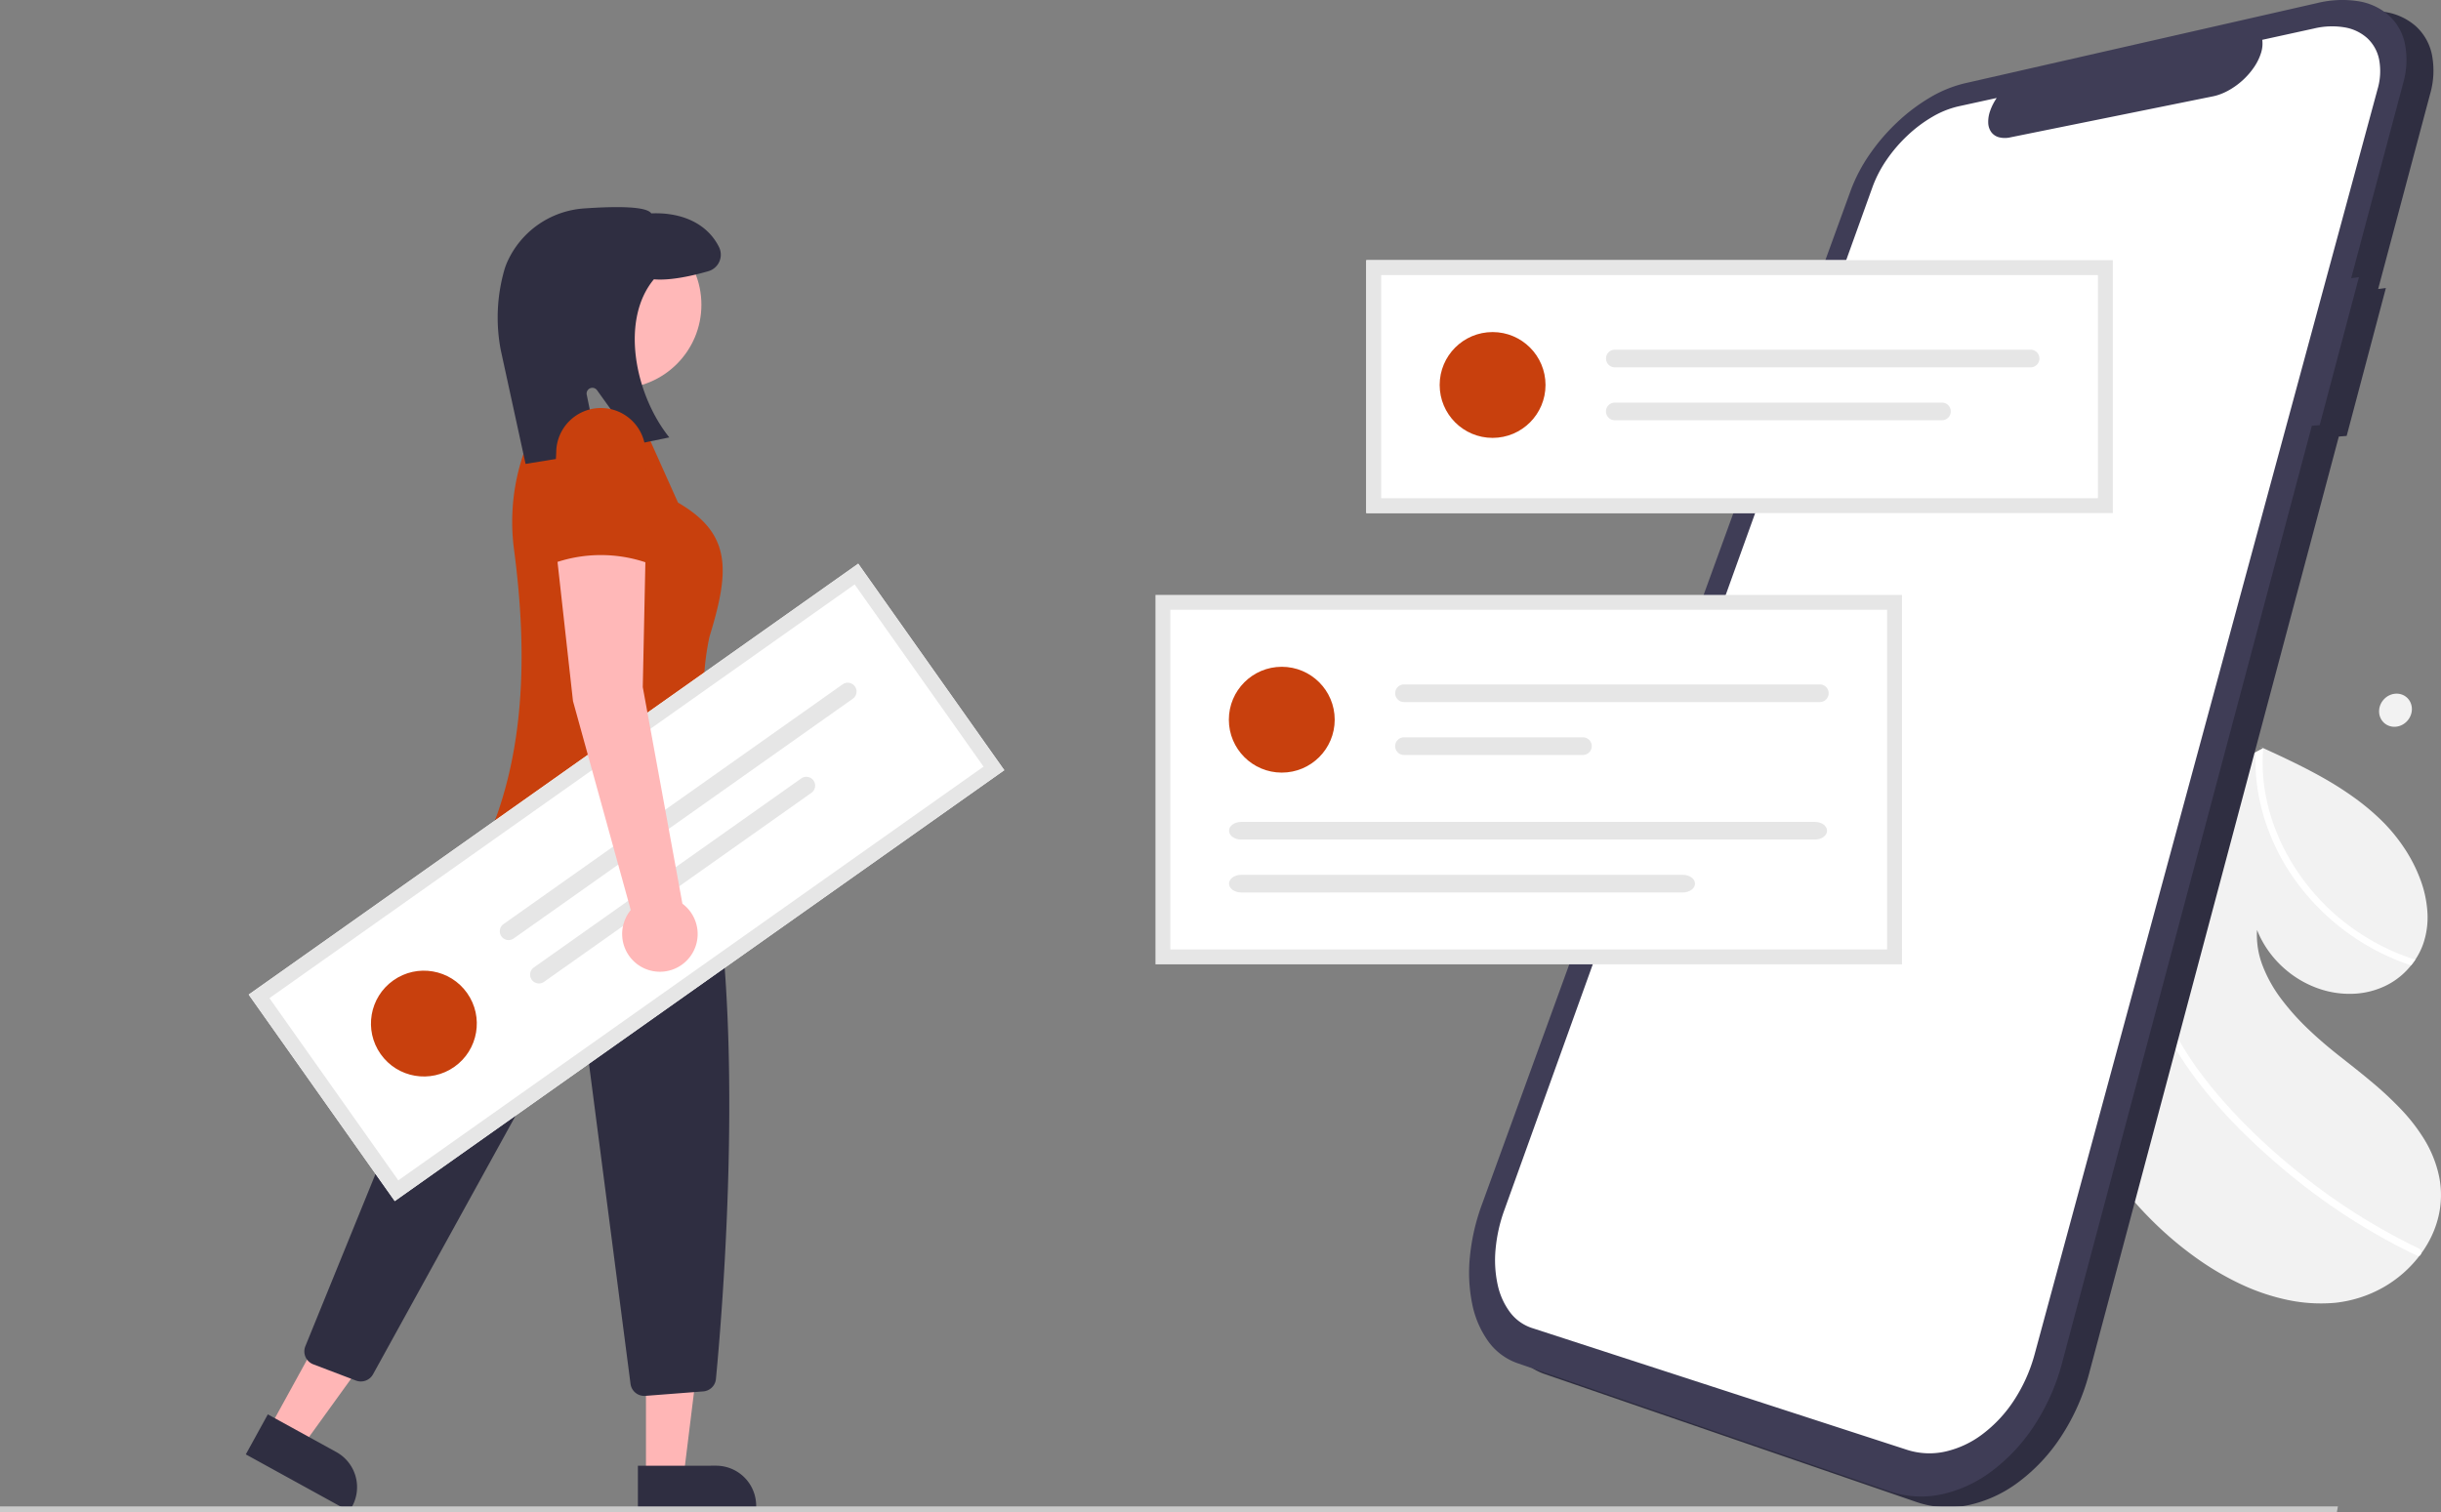
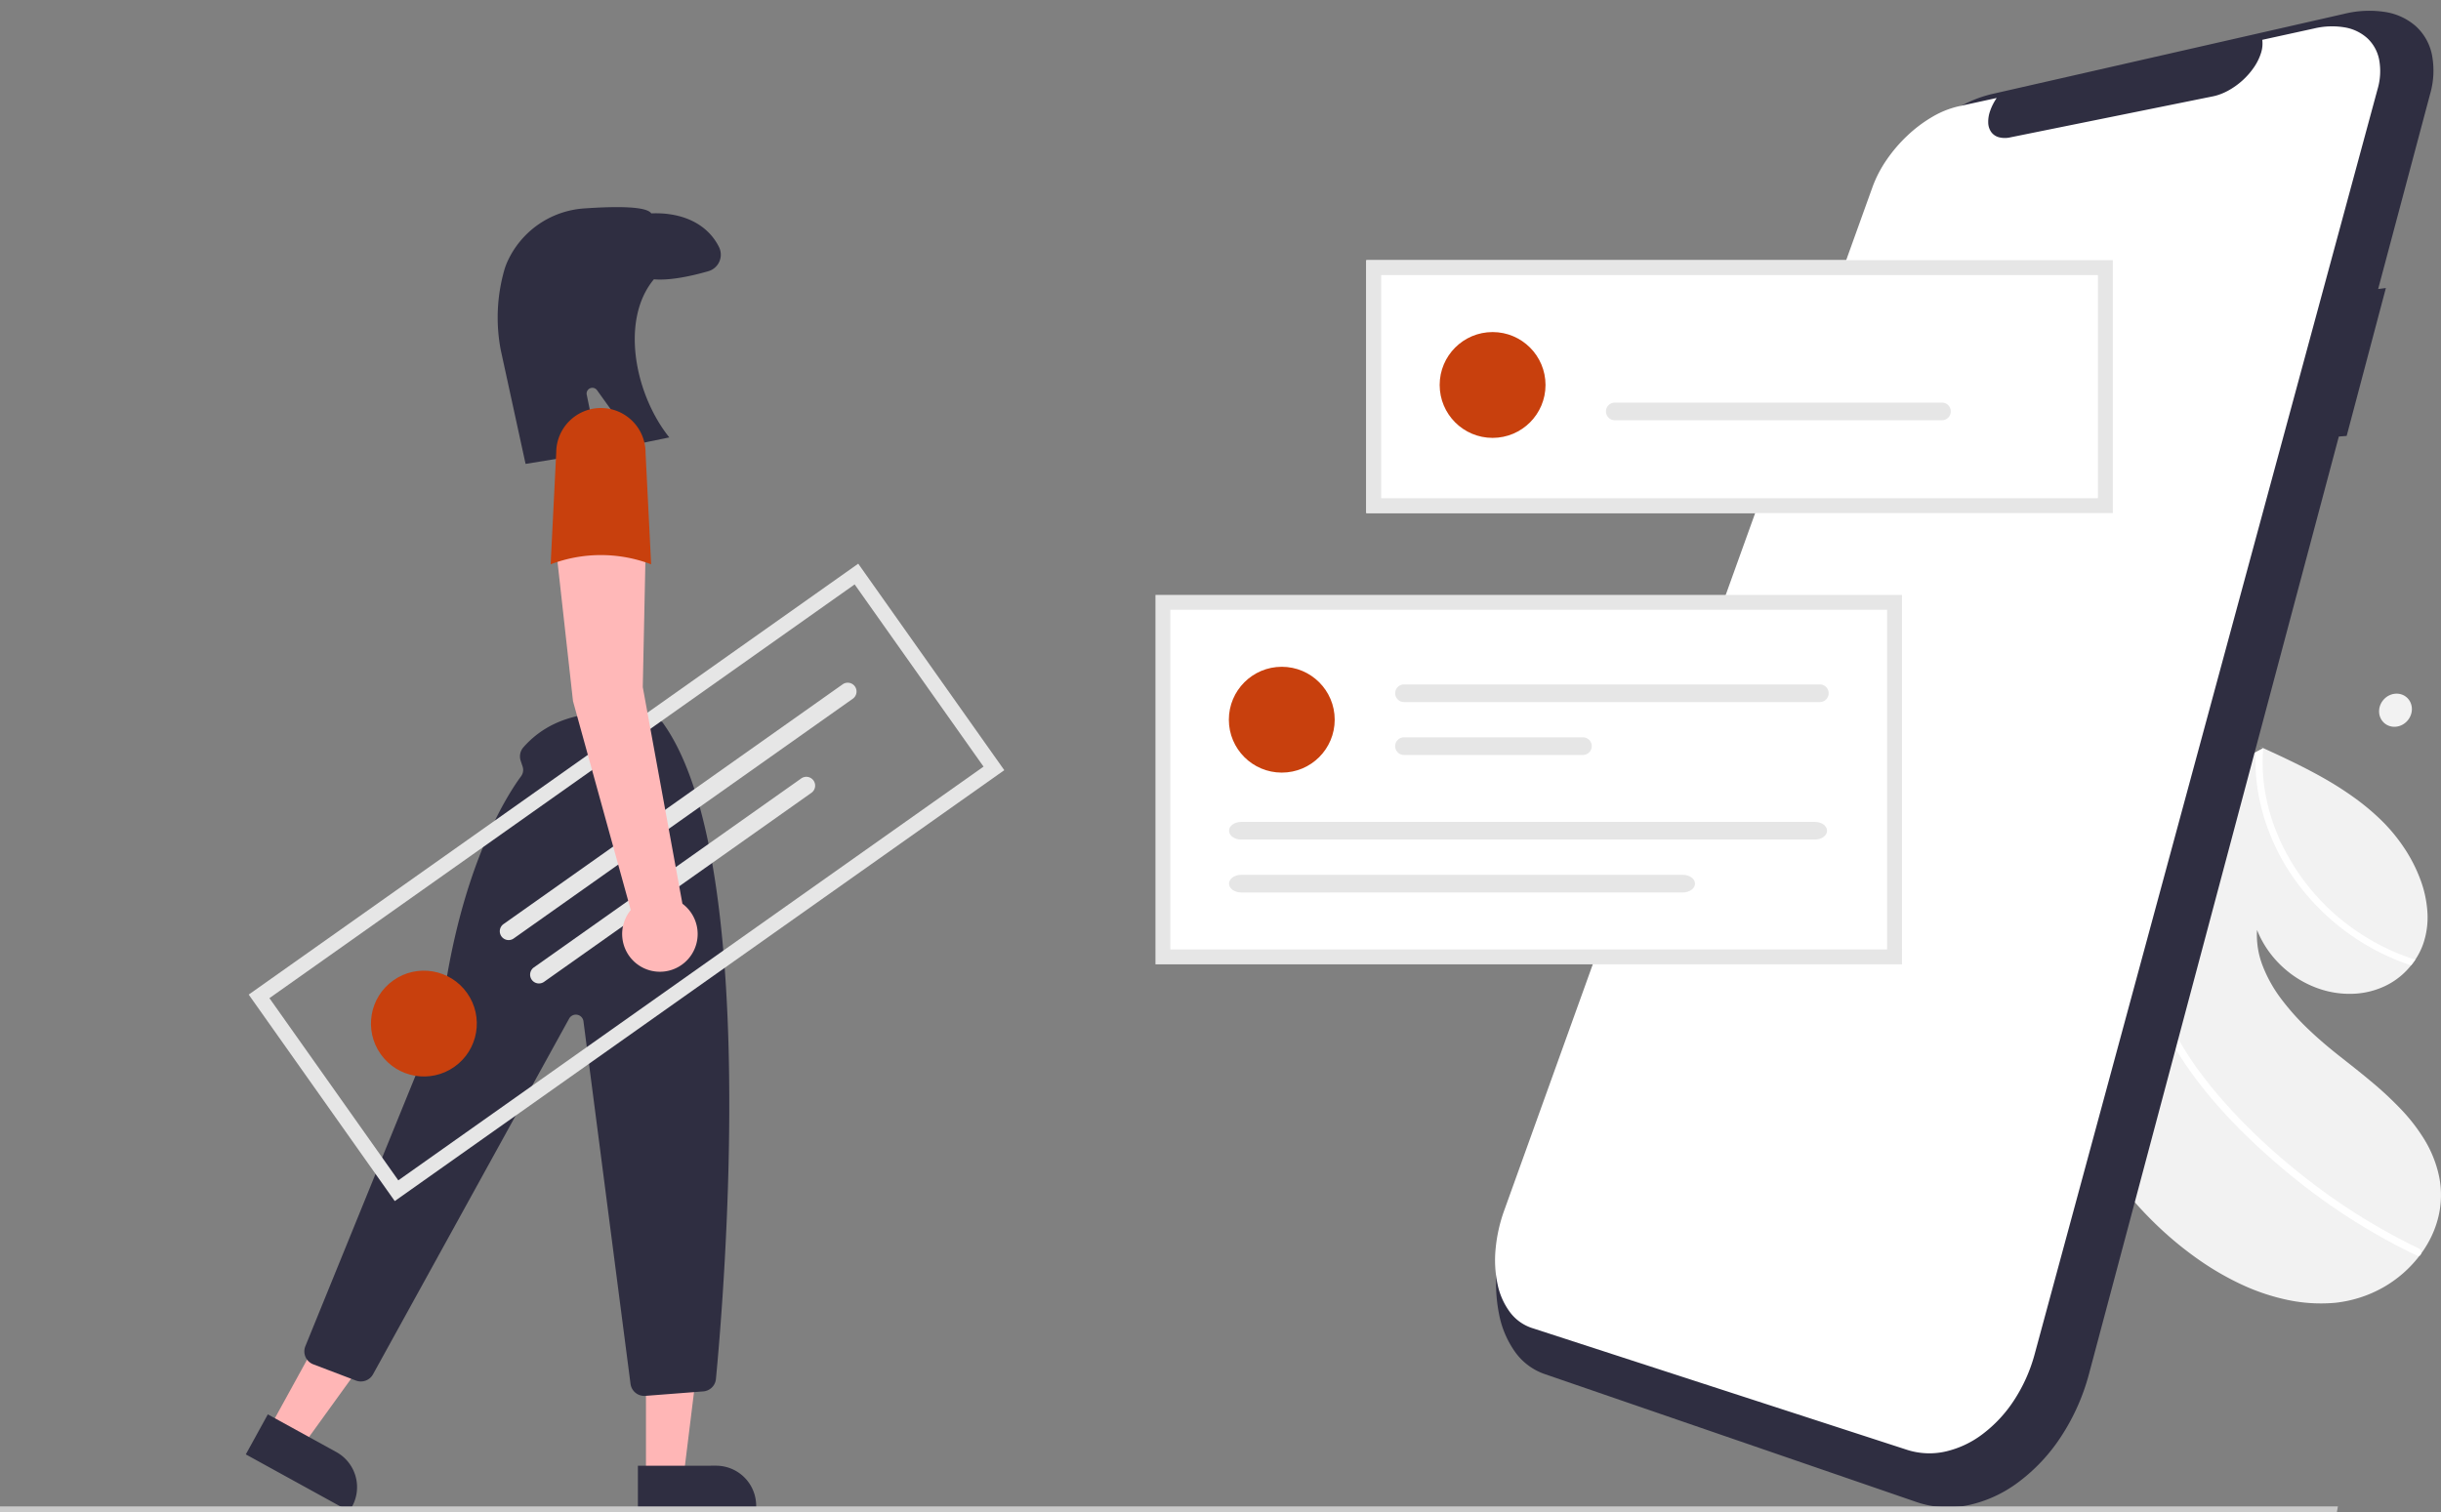
<svg xmlns="http://www.w3.org/2000/svg" width="600" height="371.825" viewBox="0 0 600 371.825">
  <rect x="0" y="0" width="600" height="371.825" fill="#808080" stroke="none" />
  <g id="undraw_push_notifications_re_t84m" transform="translate(0 0)">
    <path id="Path_3" data-name="Path 3" d="M1794.268,966.867q-.2-.254-.4-.509t-.393-.512q-.2-.256-.389-.514t-.386-.519q-.322-7.474-.009-14.816.305-7.29,1.234-14.4.917-7.061,2.431-13.9,1.5-6.791,3.579-13.325.237-.753.482-1.5t.5-1.485q.253-.741.515-1.476t.532-1.464q2-5.457,4.4-10.646,2.387-5.153,5.156-10.021,2.748-4.834,5.859-9.37,3.089-4.5,6.522-8.69l.361-.438.362-.435.363-.433.364-.431.262-.309.265-.308.267-.306c.089-.1.181-.2.273-.3l.217-.119.216-.118.215-.118.215-.117.013,0,.014-.006.013-.006.014-.005.086-.047.085-.048.084-.048.082-.048.374-.2.373-.2.372-.2.369-.2-.282-.141-.708-.352,0,0q.092.039.181.082t.18.084l.18.085.179.087.068.029.07.03.07.03a.486.486,0,0,1,.068.033.37.37,0,0,0,.061.026l.061.026.061.026.061.026c2.58,1.182,5.166,2.382,7.719,3.641s5.066,2.57,7.512,3.982a80.251,80.251,0,0,1,7.081,4.578,58.082,58.082,0,0,1,6.435,5.395,42.308,42.308,0,0,1,5.665,6.838,37.575,37.575,0,0,1,3.983,7.776,27.83,27.83,0,0,1,1.736,8.126,20.006,20.006,0,0,1-1.106,7.88q-.181.494-.39.974t-.447.946q-.237.466-.5.915t-.557.882q-.122.181-.249.358t-.257.351q-.13.174-.264.347t-.271.343a18.022,18.022,0,0,1-6.281,5.017,20.084,20.084,0,0,1-7.851,1.947,23.034,23.034,0,0,1-8.426-1.223,25.189,25.189,0,0,1-7.965-4.468,25.61,25.61,0,0,1-2.315-2.169,25.262,25.262,0,0,1-2.01-2.416,24.684,24.684,0,0,1-1.678-2.625,23.841,23.841,0,0,1-1.319-2.8,20.909,20.909,0,0,0,1.357,8.754,33.5,33.5,0,0,0,4.569,8.19,59.7,59.7,0,0,0,6.655,7.447c2.438,2.339,5.03,4.531,7.588,6.55s5.208,4.084,7.773,6.237a87.131,87.131,0,0,1,7.305,6.775,44.377,44.377,0,0,1,5.9,7.605,28.8,28.8,0,0,1,3.54,8.762,22.81,22.81,0,0,1-.109,10.223,24.468,24.468,0,0,1-1.673,4.738,26.747,26.747,0,0,1-2.593,4.354l-.094.125-.094.124-.1.124-.1.123a29.62,29.62,0,0,1-9.005,7.819,30.21,30.21,0,0,1-5.544,2.421,31.2,31.2,0,0,1-6.055,1.3,39.461,39.461,0,0,1-11.7-.67,52.065,52.065,0,0,1-11.471-3.838A69.739,69.739,0,0,1,1813,984.8a86.13,86.13,0,0,1-9.739-8.025q-1.214-1.157-2.384-2.356t-2.3-2.439q-1.127-1.24-2.2-2.518T1794.268,966.867Z" transform="translate(-1272.874 -675.307)" fill="#f2f2f2" />
    <path id="Path_4" data-name="Path 4" d="M1919.664,909.134a57.438,57.438,0,0,1-18.692-15.5,55.5,55.5,0,0,1-4.517-6.708,54.176,54.176,0,0,1-2.973-6.131,51.309,51.309,0,0,1-2.117-6.3,48.267,48.267,0,0,1-1.239-6.373,45.279,45.279,0,0,1-.347-6.349q0-.179.008-.357t.008-.357c0-.12.008-.238.014-.354l.017-.353q-.152.12-.3.243l-.3.246-.3.248-.3.249-.193.16-.193.161-.192.162-.19.162.262-.309.27-.319.267-.306q.134-.152.273-.3l.217-.119.216-.118.211-.117.214-.117.013,0,.013-.006.014-.006.014-.005.086-.047.086-.048.084-.048.082-.048.374-.2.373-.2.372-.2.373-.2-.291-.145-.708-.353,0,0c.061.026.121.053.181.082s.12.057.181.083l.18.085.179.087.068.029.07.03.07.03a.464.464,0,0,1,.067.033l-.006.113-.008.105-.006.1-.006.106a43.039,43.039,0,0,0,.554,10.7,48.166,48.166,0,0,0,3.166,10.567,52.743,52.743,0,0,0,5.611,9.945,55.659,55.659,0,0,0,7.856,8.816,56.611,56.611,0,0,0,9.579,6.912,55.175,55.175,0,0,0,5.219,2.633,53.46,53.46,0,0,0,5.424,2.038q-.122.18-.249.358t-.257.351q-.13.174-.264.347t-.27.343q-1.066-.354-2.122-.752t-2.1-.84q-1.045-.442-2.075-.927T1919.664,909.134Z" transform="translate(-1335.371 -675.304)" fill="#fff" />
    <path id="Path_5" data-name="Path 5" d="M1823.389,1019.006q-1.188-1.773-2.242-3.612t-1.97-3.729q-.916-1.891-1.692-3.829t-1.406-3.91q-.322-1.046-.594-2.1t-.492-2.11q-.22-1.057-.392-2.118t-.289-2.121q-.06-.494-.107-.99t-.084-.991q-.037-.5-.062-.99t-.042-.987q.237-.753.482-1.5t.5-1.489q.253-.741.515-1.476t.533-1.464q-.059.611-.1,1.225t-.067,1.232q-.025.618-.032,1.238t0,1.244q0,.34.006.679t.018.679q.012.339.03.679t.041.679a43.17,43.17,0,0,0,1.191,7.53,50.455,50.455,0,0,0,2.443,7.323,60.629,60.629,0,0,0,3.519,7.041,72.888,72.888,0,0,0,4.411,6.686q2.57,3.475,5.433,6.768t5.944,6.4q3.083,3.109,6.347,6.026t6.637,5.632q3.454,2.788,7.048,5.364t7.3,4.926q3.71,2.349,7.531,4.47t7.729,4a1.089,1.089,0,0,1,.319.235,1.138,1.138,0,0,1,.213.324,1.1,1.1,0,0,1,.09.373,1.008,1.008,0,0,1-.05.382.833.833,0,0,1-.056.154.775.775,0,0,1-.083.136.761.761,0,0,1-.108.115.743.743,0,0,1-.13.088.637.637,0,0,1-.153.048.669.669,0,0,1-.161.008.7.7,0,0,1-.161-.03.744.744,0,0,1-.156-.067l-.966-.465q-.482-.233-.963-.47t-.96-.477q-.479-.241-.958-.488-3.983-2.046-7.859-4.337t-7.637-4.821q-3.759-2.529-7.381-5.286t-7.093-5.733c-2.235-1.91-4.44-3.885-6.594-5.927s-4.252-4.149-6.273-6.323-3.962-4.415-5.8-6.724S1824.991,1021.448,1823.389,1019.006Z" transform="translate(-1286.956 -758.463)" fill="#fff" />
    <path id="Path_1" data-name="Path 1" d="M1569.944,401.728l-1.9.247,12.752-47.862a20.659,20.659,0,0,0,.446-9.839,12.987,12.987,0,0,0-3.966-6.933,14.847,14.847,0,0,0-7.469-3.467,25.7,25.7,0,0,0-10.12.453h0l-86.668,19.737a30.6,30.6,0,0,0-8.586,3.532,45.024,45.024,0,0,0-8.038,6.095,49.141,49.141,0,0,0-6.73,7.848,40,40,0,0,0-4.648,8.882h0l-90.68,249.414a51.5,51.5,0,0,0-2.915,12.726,38.619,38.619,0,0,0,.556,11.563,23.757,23.757,0,0,0,3.914,9.189,14.931,14.931,0,0,0,7.182,5.418h0l91.57,31.524a23.843,23.843,0,0,0,12.638.753,31.656,31.656,0,0,0,12.385-5.7,43.858,43.858,0,0,0,10.455-11.2,52.835,52.835,0,0,0,6.864-15.442h0l61.391-230.408,1.927-.154Z" transform="translate(-983.491 -330.922)" fill="#2f2e41" />
-     <path id="Path_1-2" data-name="Path 1" d="M1550.7,394.031l-1.9.247,12.752-47.862a20.658,20.658,0,0,0,.446-9.84,12.988,12.988,0,0,0-3.966-6.933,14.848,14.848,0,0,0-7.469-3.467,25.7,25.7,0,0,0-10.12.453h0l-86.668,19.737a30.61,30.61,0,0,0-8.586,3.532,45.032,45.032,0,0,0-8.038,6.095,49.12,49.12,0,0,0-6.73,7.848,40.006,40.006,0,0,0-4.648,8.882h0l-90.68,249.414a51.505,51.505,0,0,0-2.915,12.726,38.614,38.614,0,0,0,.556,11.563,23.754,23.754,0,0,0,3.914,9.189,14.929,14.929,0,0,0,7.182,5.418h0l91.57,31.524a23.842,23.842,0,0,0,12.638.753,31.657,31.657,0,0,0,12.385-5.7,43.862,43.862,0,0,0,10.455-11.2,52.827,52.827,0,0,0,6.864-15.442h0l61.391-230.408,1.926-.154Z" transform="translate(-970.874 -325.875)" fill="#3f3d56" />
    <path id="Path_2" data-name="Path 2" d="M1551.83,345.215l-12.74,2.791a7.43,7.43,0,0,1-.321,3.276,13.254,13.254,0,0,1-1.708,3.467,18.409,18.409,0,0,1-6.448,5.8q-.464.246-.924.455t-.921.379q-.459.17-.911.3t-.894.22l-49.81,10.086a5.911,5.911,0,0,1-2.806-.032,3.445,3.445,0,0,1-1.855-1.249,4.111,4.111,0,0,1-.756-2.239,7.9,7.9,0,0,1,.478-3.014q.133-.39.3-.786t.37-.791q.2-.4.434-.791t.5-.786l-9.432,2.066a22.654,22.654,0,0,0-6.45,2.61,33.539,33.539,0,0,0-6.065,4.571,36.693,36.693,0,0,0-5.081,5.917,29.8,29.8,0,0,0-3.488,6.7l-90.51,251.582a38.3,38.3,0,0,0-2.15,9.591,28.512,28.512,0,0,0,.488,8.652,17.456,17.456,0,0,0,3.006,6.8,11.077,11.077,0,0,0,5.41,3.932h0l92.244,29.968a17.952,17.952,0,0,0,9.411.422,23.833,23.833,0,0,0,9.149-4.292,32.81,32.81,0,0,0,7.706-8.281,39.414,39.414,0,0,0,5.092-11.38h0l84.282-311.011a15.582,15.582,0,0,0,.382-7.318,9.768,9.768,0,0,0-2.886-5.212,11,11,0,0,0-5.527-2.664A18.977,18.977,0,0,0,1551.83,345.215Z" transform="translate(-983.025 -338.214)" fill="#fff" />
    <path id="Path_95" data-name="Path 95" d="M1442.087,573.867h-183.5V511.686h183.5Z" transform="translate(-922.753 -447.715)" fill="#fff" />
    <rect id="Rectangle_6" data-name="Rectangle 6" width="179.84" height="87.177" transform="translate(285.847 148.099)" fill="#fff" />
    <circle id="Ellipse_25" data-name="Ellipse 25" cx="13.009" cy="13.009" r="13.009" transform="translate(302.054 163.945)" fill="#c8400d" />
    <path id="Path_96" data-name="Path 96" d="M1281.385,814.663a2.168,2.168,0,1,0,0,4.336h102.21a2.168,2.168,0,0,0,0-4.336Z" transform="translate(-936.279 -646.382)" fill="#e6e6e6" />
    <path id="Path_97" data-name="Path 97" d="M1281.376,852.448a2.168,2.168,0,1,0-.009,4.336h43.99a2.168,2.168,0,1,0,0-4.336Z" transform="translate(-936.27 -671.158)" fill="#e6e6e6" />
    <path id="Path_98" data-name="Path 98" d="M1163.573,912.853c-1.649,0-2.991.973-2.991,2.168s1.342,2.168,2.991,2.168H1304.59c1.649,0,2.991-.973,2.991-2.168s-1.342-2.168-2.991-2.168Z" transform="translate(-858.488 -710.767)" fill="#e6e6e6" />
    <path id="Path_99" data-name="Path 99" d="M1163.573,950.638c-1.649,0-2.991.973-2.991,2.168s1.342,2.168,2.991,2.168H1272.13c1.649,0,2.991-.973,2.991-2.168s-1.342-2.168-2.991-2.168Z" transform="translate(-858.488 -735.543)" fill="#e6e6e6" />
    <path id="Path_100" data-name="Path 100" d="M1291.575,841.567h-183.5V750.733h183.5Zm-179.84-3.658h176.182V754.39H1111.735Z" transform="translate(-824.06 -604.462)" fill="#e6e6e6" />
    <circle id="Ellipse_26" data-name="Ellipse 26" cx="13.009" cy="13.009" r="13.009" transform="translate(353.872 81.645)" fill="#c8400d" />
-     <path id="Path_101" data-name="Path 101" d="M1431.9,575.616a2.168,2.168,0,1,0,0,4.336H1534.1a2.168,2.168,0,0,0,0-4.336Z" transform="translate(-1034.971 -489.635)" fill="#e6e6e6" />
    <path id="Path_102" data-name="Path 102" d="M1431.886,613.4a2.168,2.168,0,1,0-.009,4.336H1512.3a2.168,2.168,0,1,0,0-4.336Z" transform="translate(-1034.963 -514.411)" fill="#e6e6e6" />
    <path id="Path_103" data-name="Path 103" d="M1442.087,573.867h-183.5V511.686h183.5Zm-179.84-3.658h176.182V515.343H1262.247Z" transform="translate(-922.753 -447.715)" fill="#e6e6e6" />
    <path id="Path_104" data-name="Path 104" d="M461.19,986.466h9.25l4.4-35.679H461.188Z" transform="translate(-302.409 -623.448)" fill="#ffb6b6" />
    <path id="Path_105" data-name="Path 105" d="M0,0H29.072V11.232H9.862A9.862,9.862,0,0,1,0,1.37V0Z" transform="translate(185.869 371.607) rotate(179.997)" fill="#2f2e41" />
    <path id="Path_106" data-name="Path 106" d="M192.532,960.053l8.106,4.456,21.046-29.145-11.963-6.577Z" transform="translate(-126.247 -609.022)" fill="#ffb6b6" />
    <path id="Path_107" data-name="Path 107" d="M0,0H29.072V11.232H9.862A9.862,9.862,0,0,1,0,1.37V0Z" transform="matrix(-0.876, -0.482, 0.482, -0.876, 85.886, 371.606)" fill="#2f2e41" />
    <path id="Path_108" data-name="Path 108" d="M583.945,1002.969a3.4,3.4,0,0,1-3.364-2.958l-11.568-89.143a1.886,1.886,0,0,0-3.522-.668l-48.212,87.47A3.414,3.414,0,0,1,513.1,999.2l-10.509-4a3.395,3.395,0,0,1-1.936-4.453l33.4-82.043a2.615,2.615,0,0,0,.171-.65c4.523-35.011,16.033-52.816,19.452-57.439a2.629,2.629,0,0,0,.374-2.394l-.47-1.41a3.393,3.393,0,0,1,.653-3.3c12.322-14.035,33.8-6.376,34.014-6.3l.108.04.067.092c24.082,33.026,15.178,140.3,13.149,161.464a3.386,3.386,0,0,1-3.119,3.056l-14.24,1.1C584.12,1002.966,584.032,1002.969,583.945,1002.969Z" transform="translate(-425.596 -659.754)" fill="#2f2e41" />
-     <circle id="Ellipse_27" data-name="Ellipse 27" cx="20.586" cy="20.586" r="20.586" transform="translate(131.233 54.347)" fill="#ffb8b8" />
-     <path id="Path_109" data-name="Path 109" d="M631.654,724.042l60.575,5.513c-5.281-18.364-10.12-36.663-6.176-54.9,5.008-16.278,5.474-25.295-7.738-32.961l-8.921-19.9-16.144-.587-7.872-2.158a51.842,51.842,0,0,0-7.358,34.282C641.441,679.291,640.517,703.374,631.654,724.042Z" transform="translate(-511.66 -518.118)" fill="#c8400d" />
    <path id="Path_110" data-name="Path 110" d="M645.3,536.928l-6.093-27.965a42.568,42.568,0,0,1,.931-19.919,16.324,16.324,0,0,1,.74-1.945,22.363,22.363,0,0,1,18.937-12.993c13.847-.956,15.88.5,16.381,1.223,7.825-.316,13.892,2.707,16.661,8.3a4.227,4.227,0,0,1-2.639,5.92c-3.867,1.115-9.3,2.353-13.379,1.989-8.171,9.8-4.831,27.758,3.459,38.457l.326.42L672.41,532.1l-9.545-13.292a1.414,1.414,0,0,0-2.533,1.11L663.23,534Z" transform="translate(-516.113 -422.866)" fill="#2f2e41" />
    <path id="Path_111" data-name="Path 111" d="M574.4,1077.248H0V1075.8H574.665Z" transform="translate(0 -705.423)" fill="#cacaca" />
-     <path id="Path_112" data-name="Path 112" d="M646.4,779.207,496.577,885.155l-35.9-50.77L610.5,728.437Z" transform="translate(-399.546 -589.842)" fill="#fff" />
    <circle id="Ellipse_28" data-name="Ellipse 28" cx="13.009" cy="13.009" r="13.009" transform="translate(86.06 248.56) rotate(-35.266)" fill="#c8400d" />
    <path id="Path_113" data-name="Path 113" d="M640.714,872.766a2.168,2.168,0,0,0,2.5,3.54l83.452-59.014a2.168,2.168,0,0,0-2.5-3.541Z" transform="translate(-517.001 -645.524)" fill="#e6e6e6" />
    <path id="Path_114" data-name="Path 114" d="M662.523,927.583a2.168,2.168,0,1,0,2.5,3.546l.007-.005,65.658-46.431a2.168,2.168,0,1,0-2.5-3.54Z" transform="translate(-531.299 -689.719)" fill="#e6e6e6" />
    <path id="Path_115" data-name="Path 115" d="M646.4,779.207,496.577,885.155l-35.9-50.77L610.5,728.437ZM497.451,880.057,641.3,778.333l-31.679-44.8L465.773,835.26Z" transform="translate(-399.546 -589.842)" fill="#e6e6e6" />
    <path id="Ellipse_1" data-name="Ellipse 1" d="M1985.851,821.263a3.834,3.834,0,0,1,1.556.265,3.669,3.669,0,0,1,1.25.831,3.712,3.712,0,0,1,.818,1.269,3.946,3.946,0,0,1,.258,1.578,4.26,4.26,0,0,1-.378,1.6,4.479,4.479,0,0,1-.917,1.325,4.423,4.423,0,0,1-1.318.909,4.144,4.144,0,0,1-1.583.362,3.828,3.828,0,0,1-1.554-.279,3.674,3.674,0,0,1-1.242-.838,3.716,3.716,0,0,1-.808-1.269,3.948,3.948,0,0,1-.252-1.571,4.267,4.267,0,0,1,.377-1.59,4.48,4.48,0,0,1,.909-1.313,4.429,4.429,0,0,1,1.309-.91A4.147,4.147,0,0,1,1985.851,821.263Z" transform="translate(-1396.894 -650.708)" fill="#f2f2f2" />
    <path id="Path_116" data-name="Path 116" d="M711.262,805.8l-9.743-53.26.686-32.937-21.958-.686,4.117,37.054,14.2,51.382a9.279,9.279,0,1,0,12.7-1.553Z" transform="translate(-543.524 -583.6)" fill="#ffb8b8" />
    <path id="Path_117" data-name="Path 117" d="M676.262,655.695a34.7,34.7,0,0,1,24.7,0l-1.373-27.448a10.979,10.979,0,0,0-10.979-10.979h0a10.979,10.979,0,0,0-10.979,10.979Z" transform="translate(-540.911 -516.947)" fill="#c8400d" />
  </g>
</svg>